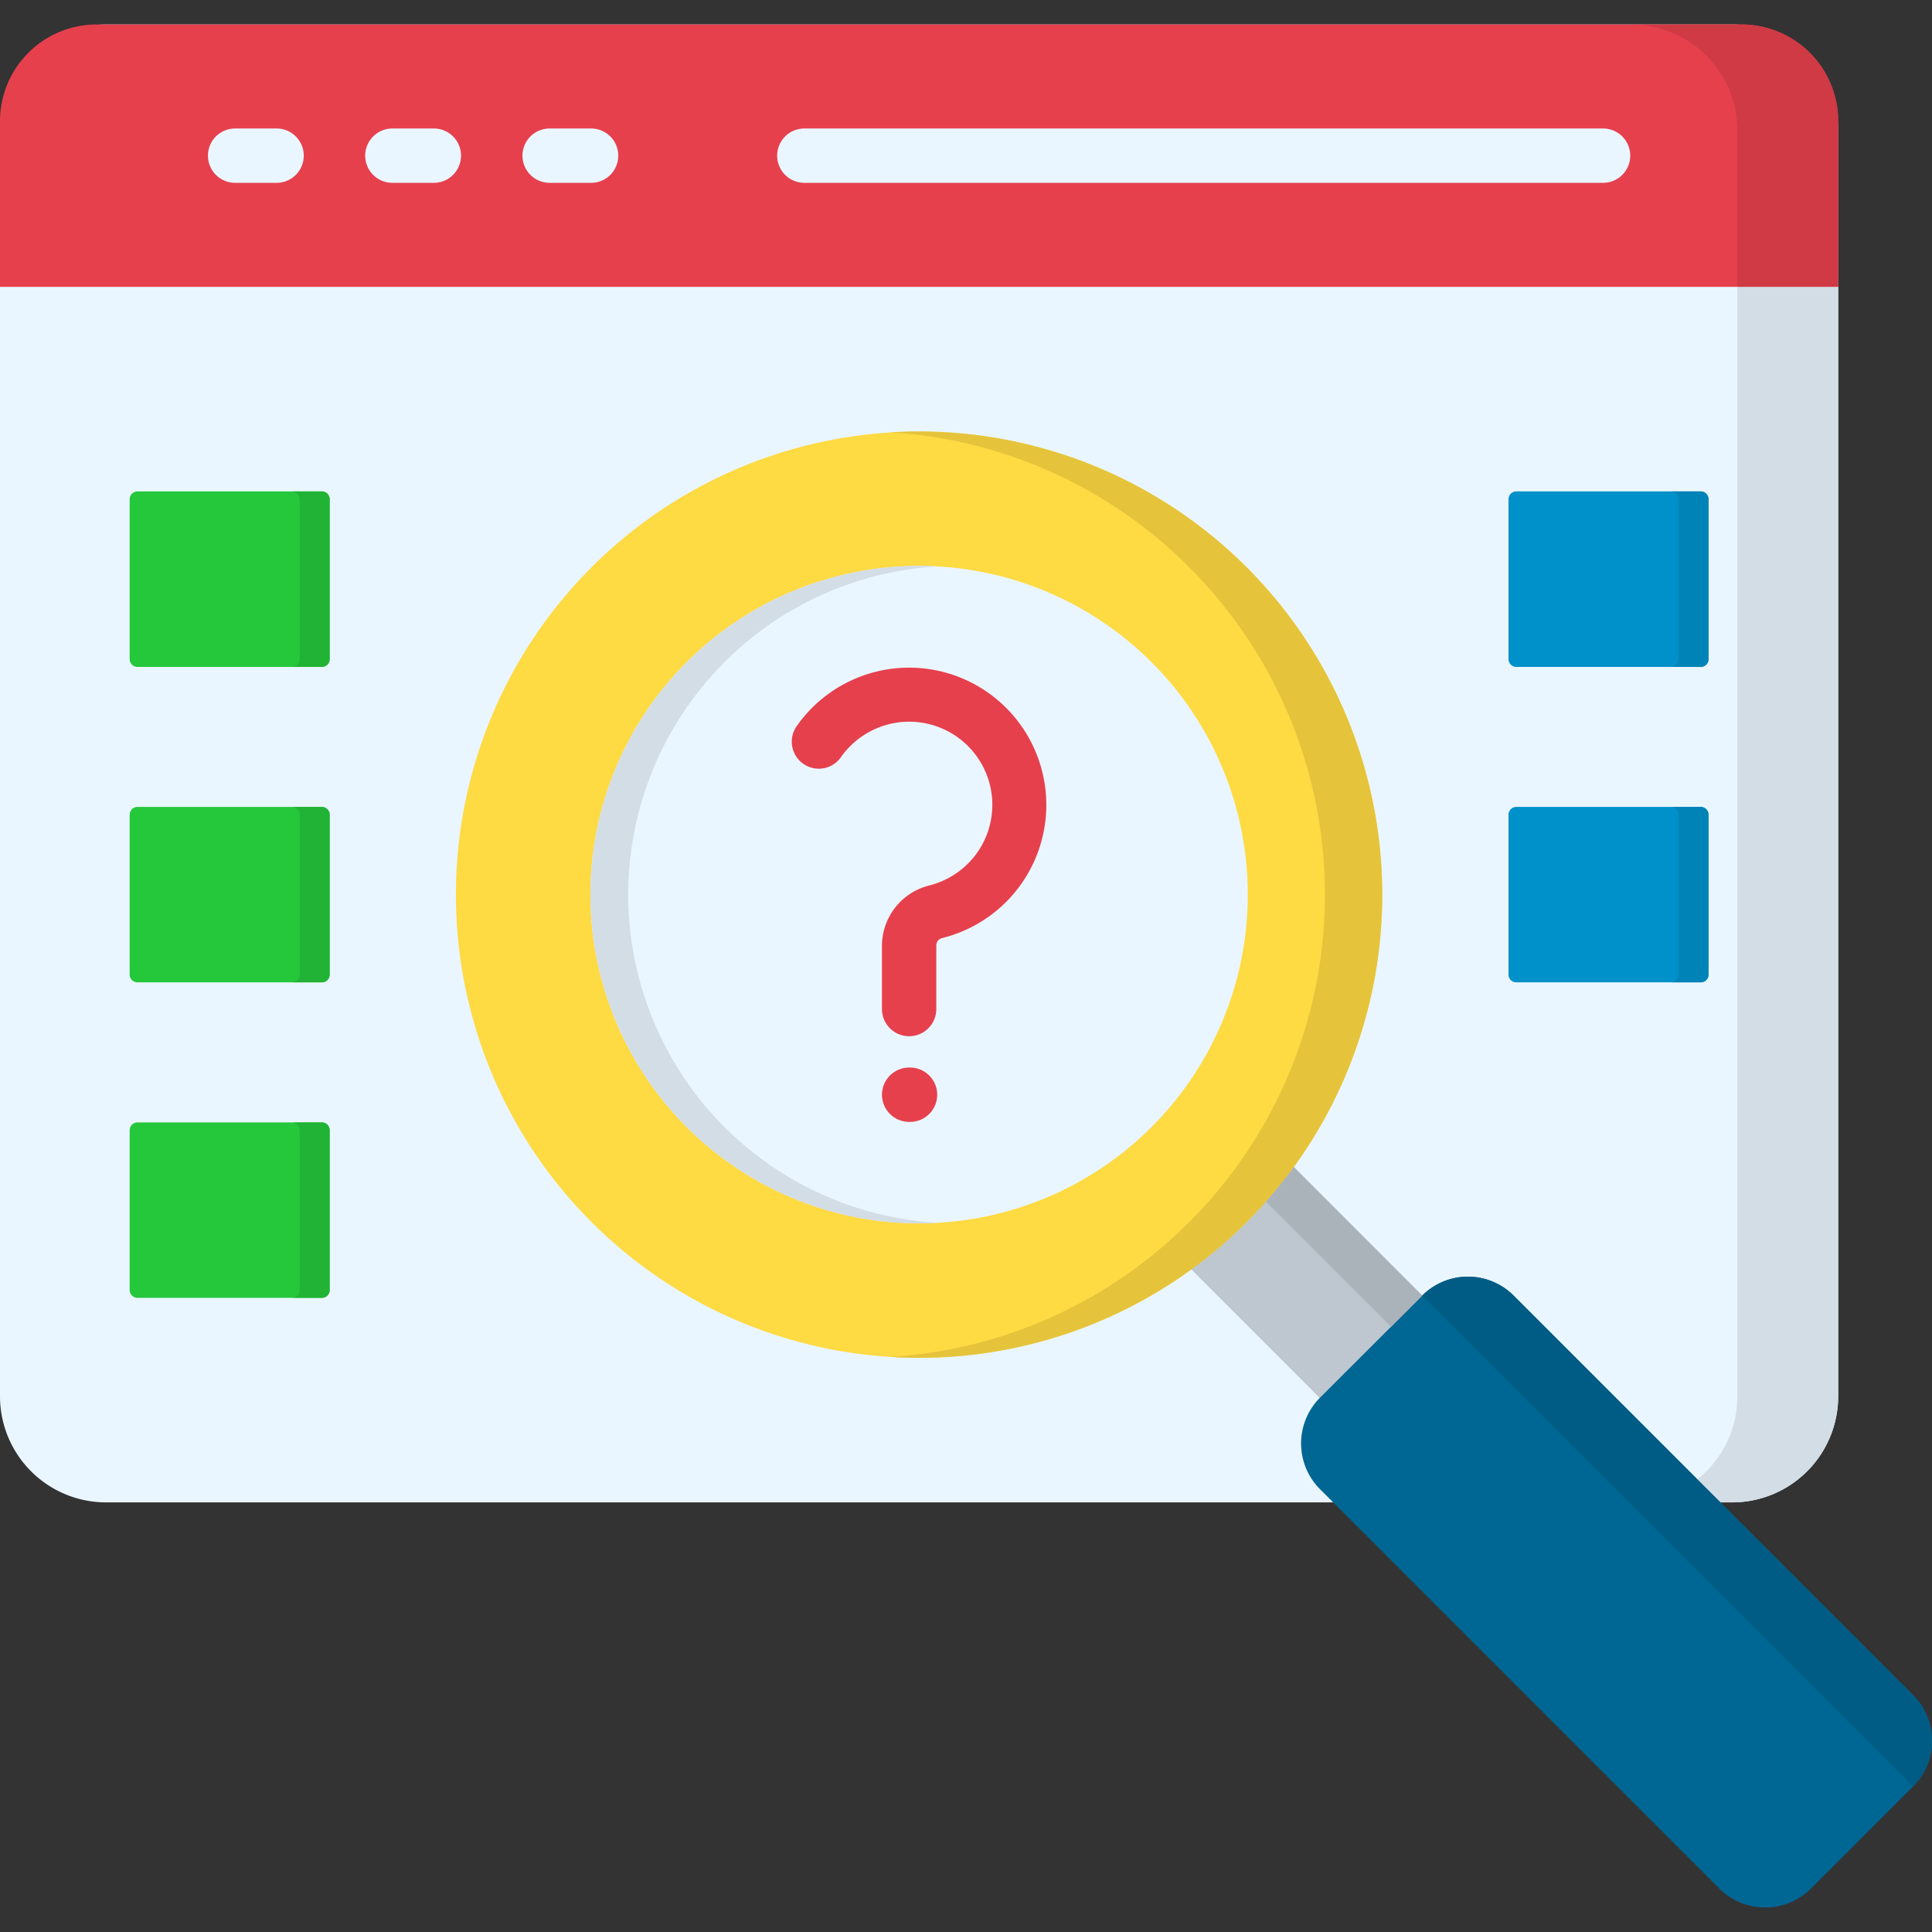
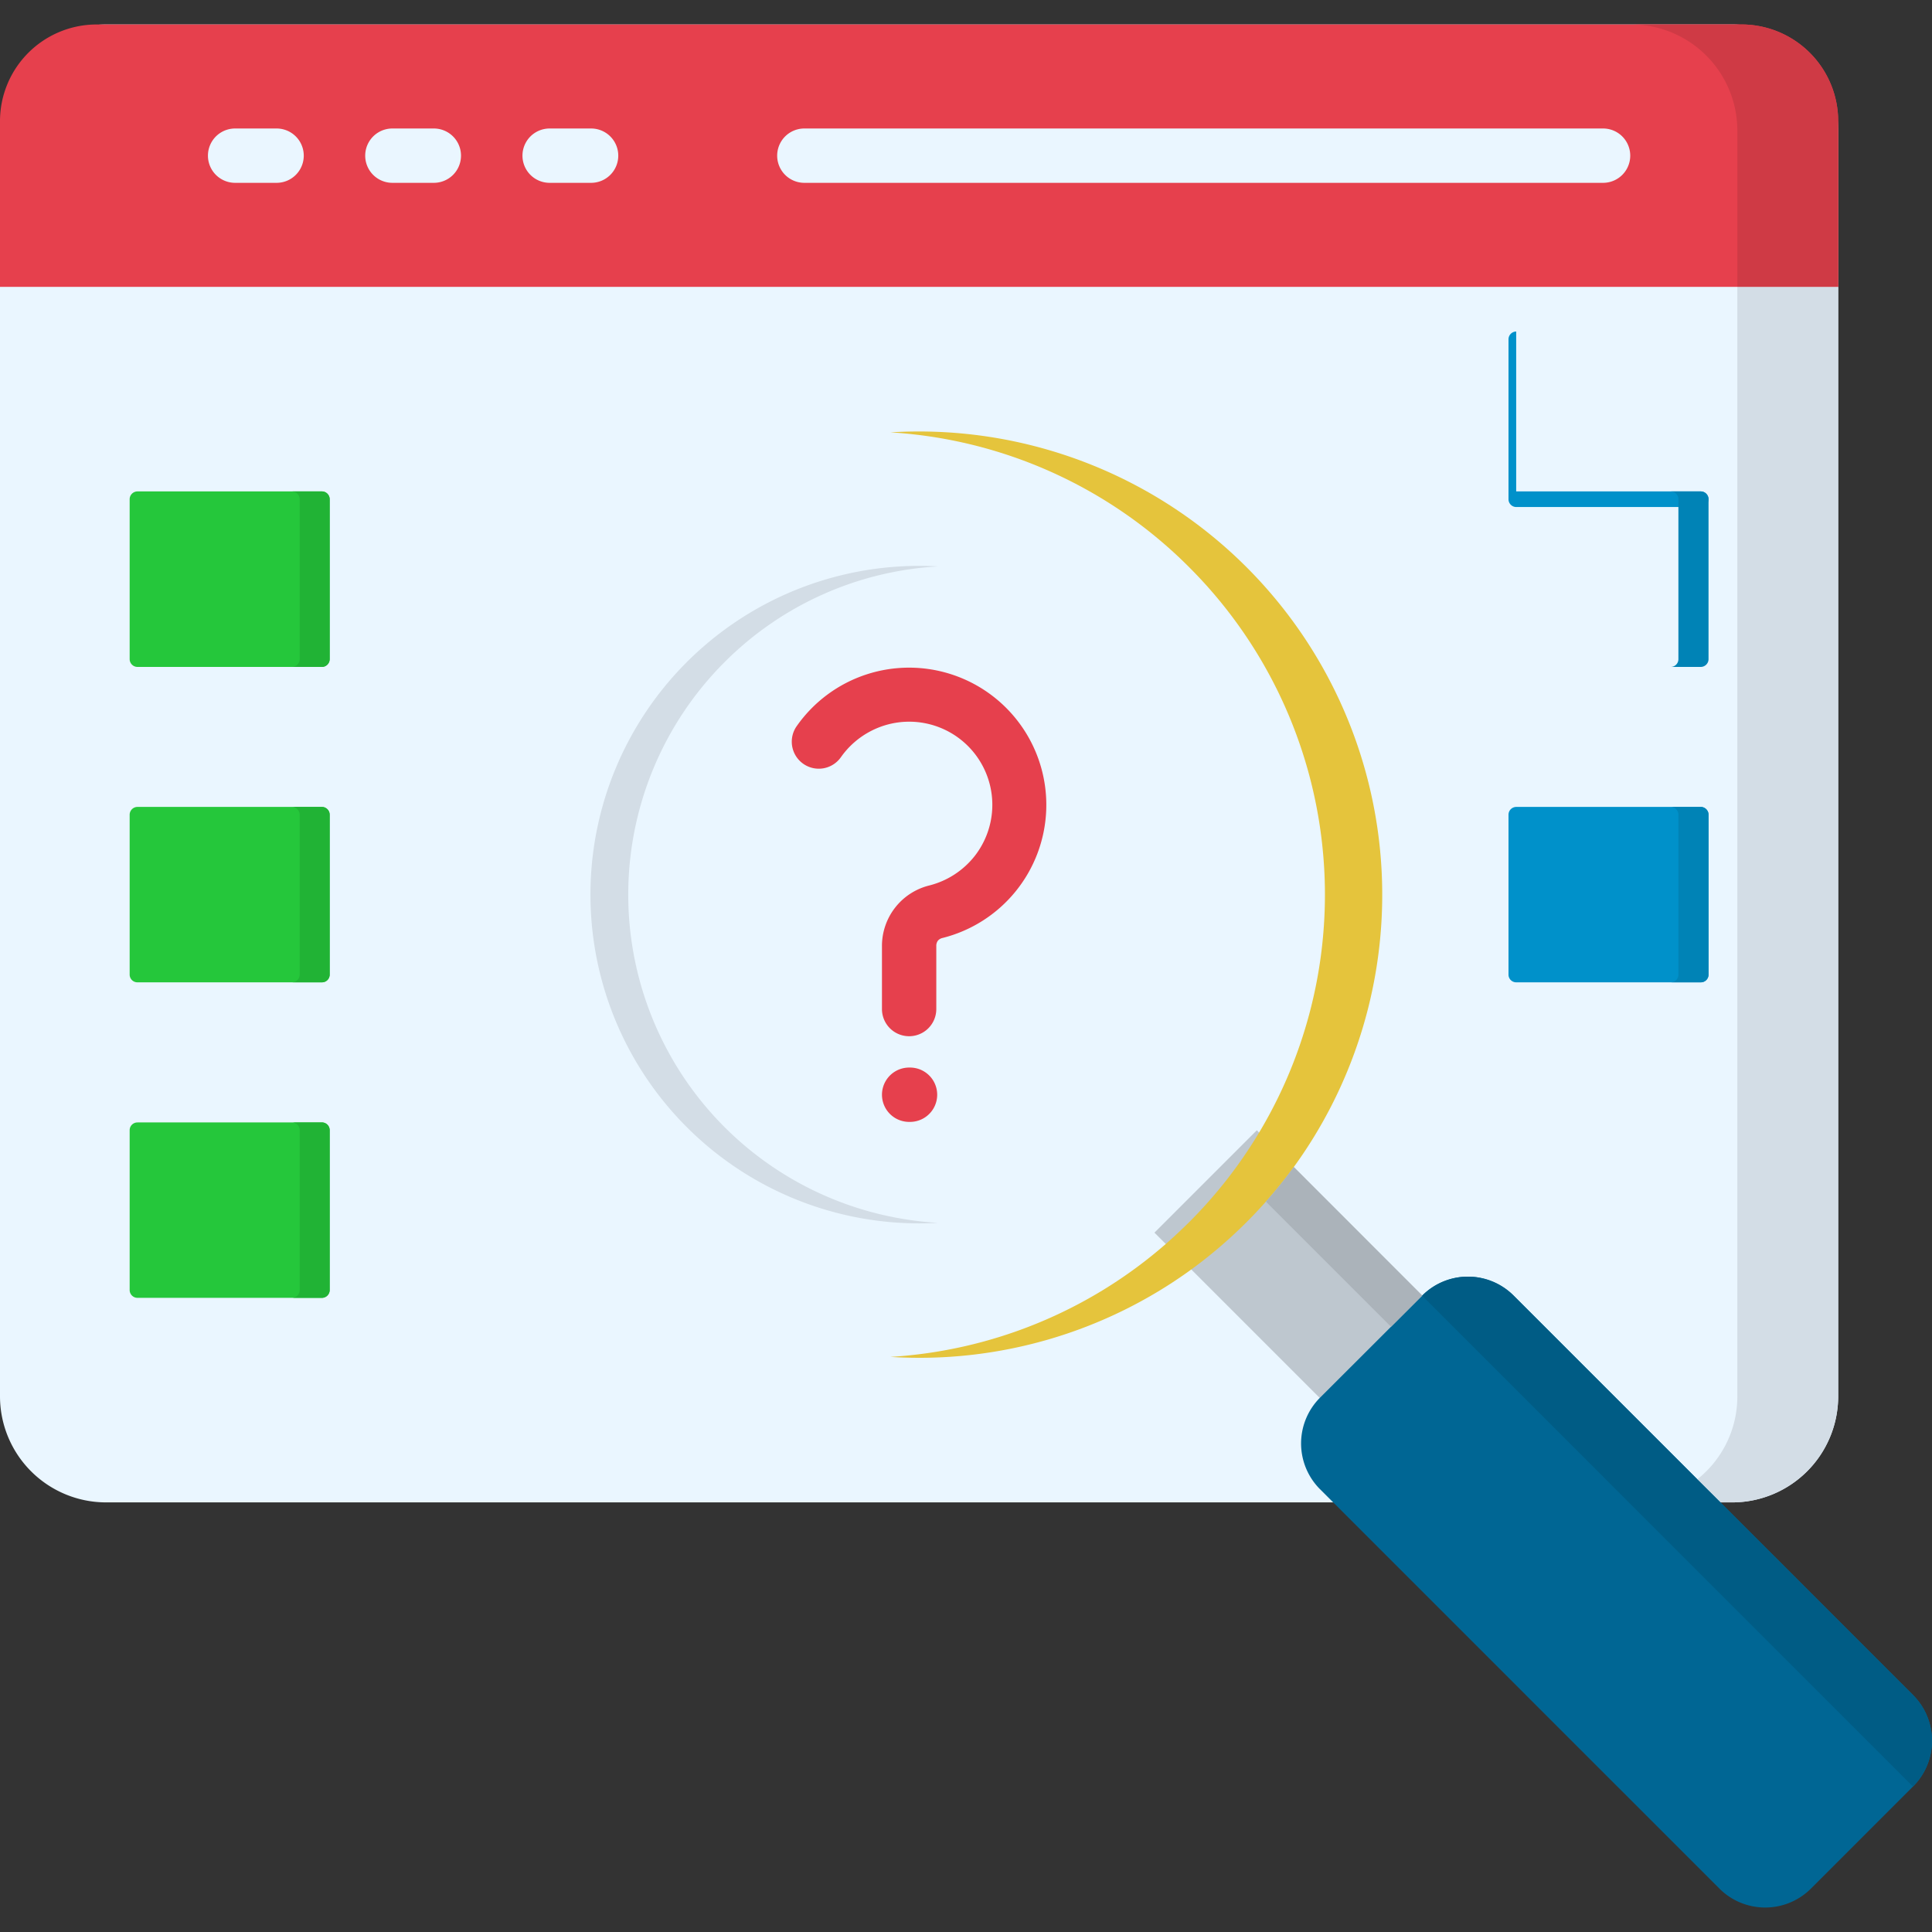
<svg xmlns="http://www.w3.org/2000/svg" id="Layer_1" height="512" viewBox="0 0 512 512" width="512" data-name="Layer 1">
  <rect x="0" y="0" width="512" height="512" fill="#333333" stroke="none" />
  <path d="m28.036 6.485h431.038a28.134 28.134 0 0 1 28.066 28.065v335.563a28.128 28.128 0 0 1 -28.066 28.036h-431.038a28.122 28.122 0 0 1 -28.036-28.036v-335.563a28.128 28.128 0 0 1 28.036-28.065z" fill="#eaf6ff" fill-rule="evenodd" />
  <path d="m25.559 6.485h436.022a25.648 25.648 0 0 1 25.559 25.559v43.978h-487.14v-43.978a25.629 25.629 0 0 1 25.559-25.559z" fill="#e6404d" fill-rule="evenodd" />
  <path d="m213.159 48.452a7.2 7.2 0 1 1 0-14.4h211.671a7.2 7.2 0 1 1 0 14.4zm-67.5 0a7.2 7.2 0 1 1 0-14.4h10.988a7.2 7.2 0 0 1 0 14.4zm-41.676 0a7.2 7.2 0 0 1 0-14.4h10.988a7.2 7.2 0 0 1 0 14.4zm-41.676 0a7.2 7.2 0 0 1 0-14.4h10.993a7.2 7.2 0 0 1 0 14.4z" fill="#eaf6ff" />
  <path d="m336.967 297.943h38.372v103.451h-38.372z" fill="#bec7cf" transform="matrix(.707 -.707 .707 .707 -142.938 354.254)" />
-   <path d="m156.794 150.31a122.73 122.73 0 1 1 0 173.581 122.689 122.689 0 0 1 0-173.581z" fill="#feda43" fill-rule="evenodd" />
  <path d="m181.974 175.49a87.11 87.11 0 1 1 0 123.191 87.124 87.124 0 0 1 0-123.191z" fill="#eaf6ff" fill-rule="evenodd" />
  <path d="m241.166 282.914a7.2 7.2 0 0 1 0 14.4h-.233a7.2 7.2 0 1 1 0-14.4zm-18.3-82.273a7.159 7.159 0 1 1 -11.745-8.189 36.367 36.367 0 1 1 38.616 56.131 2.19 2.19 0 0 0 -1.2.729 2.246 2.246 0 0 0 -.408 1.369v16.729a7.2 7.2 0 0 1 -14.4 0v-16.729a16.5 16.5 0 0 1 12.571-16.029 22.255 22.255 0 0 0 12.037-7.84 22.031 22.031 0 0 0 -27.541-33.078 22.173 22.173 0 0 0 -7.928 6.907z" fill="#e6404d" />
  <g fill-rule="evenodd">
    <path d="m36.43 130.23h48.87a2.076 2.076 0 0 1 2.069 2.069v42.375a2.076 2.076 0 0 1 -2.069 2.069h-48.87a2.076 2.076 0 0 1 -2.069-2.069v-42.374a2.076 2.076 0 0 1 2.069-2.069z" fill="#25c73b" />
    <path d="m349.785 370.433 27.133-27.1a17.114 17.114 0 0 1 24.189 0l105.909 105.906a17.132 17.132 0 0 1 0 24.16l-27.132 27.133a17.168 17.168 0 0 1 -24.19 0l-105.909-105.909a17.168 17.168 0 0 1 0-24.19z" fill="#006694" />
    <path d="m36.43 213.843h48.87a2.077 2.077 0 0 1 2.069 2.07v42.375a2.052 2.052 0 0 1 -2.069 2.04h-48.87a2.052 2.052 0 0 1 -2.069-2.04v-42.375a2.077 2.077 0 0 1 2.069-2.07z" fill="#25c73b" />
    <path d="m36.43 297.457h48.87a2.052 2.052 0 0 1 2.069 2.04v42.376a2.077 2.077 0 0 1 -2.069 2.069h-48.87a2.077 2.077 0 0 1 -2.069-2.069v-42.373a2.052 2.052 0 0 1 2.069-2.04z" fill="#25c73b" />
-     <path d="m401.807 130.23h48.9a2.077 2.077 0 0 1 2.07 2.069v42.375a2.077 2.077 0 0 1 -2.07 2.069h-48.9a2.07 2.07 0 0 1 -2.04-2.069v-42.374a2.07 2.07 0 0 1 2.04-2.069z" fill="#0091ca" />
+     <path d="m401.807 130.23h48.9a2.077 2.077 0 0 1 2.07 2.069a2.077 2.077 0 0 1 -2.07 2.069h-48.9a2.07 2.07 0 0 1 -2.04-2.069v-42.374a2.07 2.07 0 0 1 2.04-2.069z" fill="#0091ca" />
    <path d="m401.807 213.843h48.9a2.078 2.078 0 0 1 2.07 2.07v42.375a2.052 2.052 0 0 1 -2.07 2.04h-48.9a2.045 2.045 0 0 1 -2.04-2.04v-42.375a2.071 2.071 0 0 1 2.04-2.07z" fill="#0091ca" />
    <path d="m460.415 76.022v294.091a28.005 28.005 0 0 1 -10.608 21.916l6.149 6.12h3.118a28.128 28.128 0 0 0 28.066-28.036v-294.091z" fill="#d3dde6" />
    <path d="m460.415 76.022h26.725v-43.978a25.648 25.648 0 0 0 -25.559-25.559h-29.231a28.134 28.134 0 0 1 28.065 28.065z" fill="#cf3a45" />
    <path d="m444.794 215.913v42.375a2.028 2.028 0 0 1 -2.04 2.04h7.956a2.052 2.052 0 0 0 2.07-2.04v-42.375a2.078 2.078 0 0 0 -2.07-2.07h-7.956a2.053 2.053 0 0 1 2.04 2.07z" fill="#0083b6" />
    <path d="m442.754 176.743h7.956a2.077 2.077 0 0 0 2.07-2.069v-42.374a2.077 2.077 0 0 0 -2.07-2.069h-7.956a2.052 2.052 0 0 1 2.04 2.069v42.375a2.052 2.052 0 0 1 -2.04 2.069z" fill="#0083b6" />
    <path d="m79.417 299.5v42.376a2.078 2.078 0 0 1 -2.069 2.069h7.952a2.077 2.077 0 0 0 2.069-2.069v-42.376a2.052 2.052 0 0 0 -2.069-2.04h-7.952a2.053 2.053 0 0 1 2.069 2.04z" fill="#21b335" />
    <path d="m79.417 215.913v42.375a2.052 2.052 0 0 1 -2.069 2.04h7.952a2.052 2.052 0 0 0 2.069-2.04v-42.375a2.077 2.077 0 0 0 -2.069-2.07h-7.952a2.078 2.078 0 0 1 2.069 2.07z" fill="#21b335" />
    <path d="m79.417 132.3v42.375a2.077 2.077 0 0 1 -2.069 2.069h7.952a2.076 2.076 0 0 0 2.069-2.069v-42.375a2.076 2.076 0 0 0 -2.069-2.07h-7.952a2.077 2.077 0 0 1 2.069 2.069z" fill="#21b335" />
    <path d="m315.133 150.31a122.651 122.651 0 0 1 0 173.581c-2.011 1.982-4.051 3.9-6.149 5.741a122.311 122.311 0 0 1 -73.035 29.96 122.573 122.573 0 0 0 79.8-23.2 124.805 124.805 0 0 0 27.133-27.133 122.78 122.78 0 0 0 -106.933-194.68 122.3 122.3 0 0 1 79.184 35.731z" fill="#e5c43c" />
    <path d="m192 175.49a87.127 87.127 0 0 0 56.568 148.576 87.122 87.122 0 1 1 0-173.96 86.867 86.867 0 0 0 -56.568 25.384z" fill="#d3dde6" />
    <path d="m335.475 318.441 33.166 33.166 8.277-8.277-34.04-34.069c-2.3 3.147-4.78 6.207-7.4 9.18z" fill="#abb3ba" />
    <path d="m431.65 398.149 75.308 75.308.058-.058a17.132 17.132 0 0 0 0-24.16l-51.06-51.09-6.149-6.12-48.7-48.7a17.114 17.114 0 0 0 -24.189 0l-.058.029 29.377 29.377z" fill="#005c85" />
  </g>
</svg>